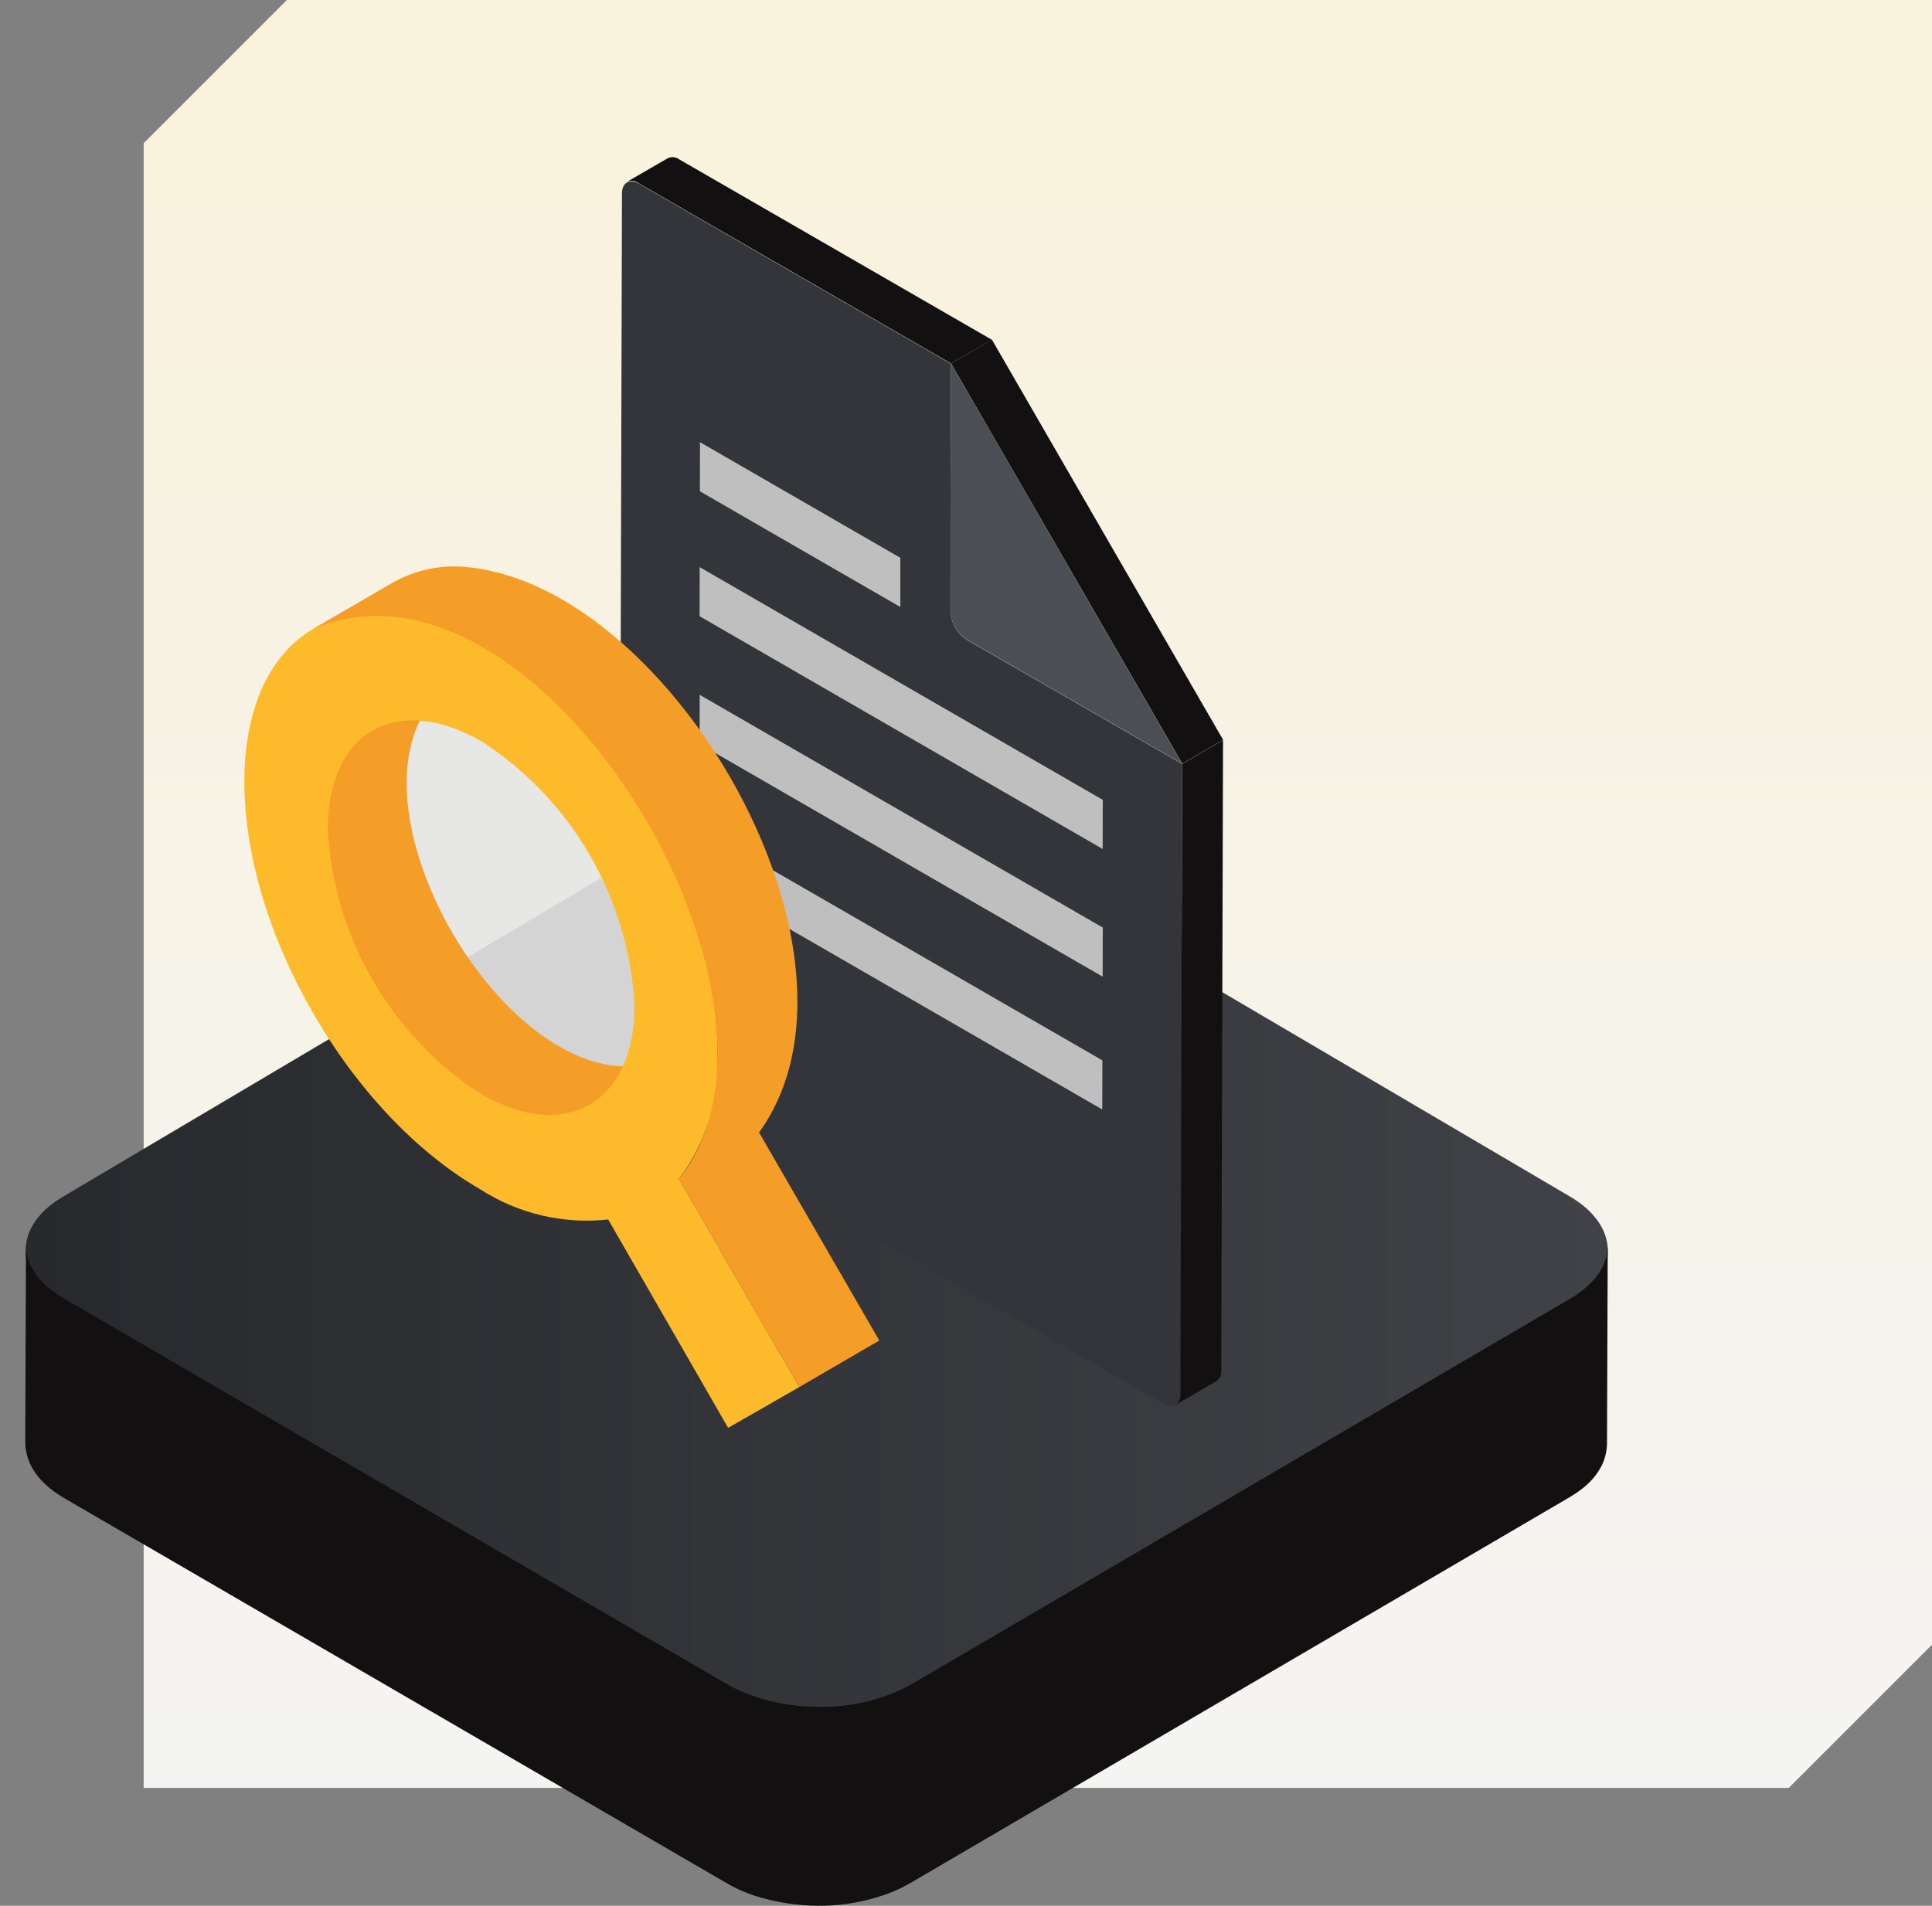
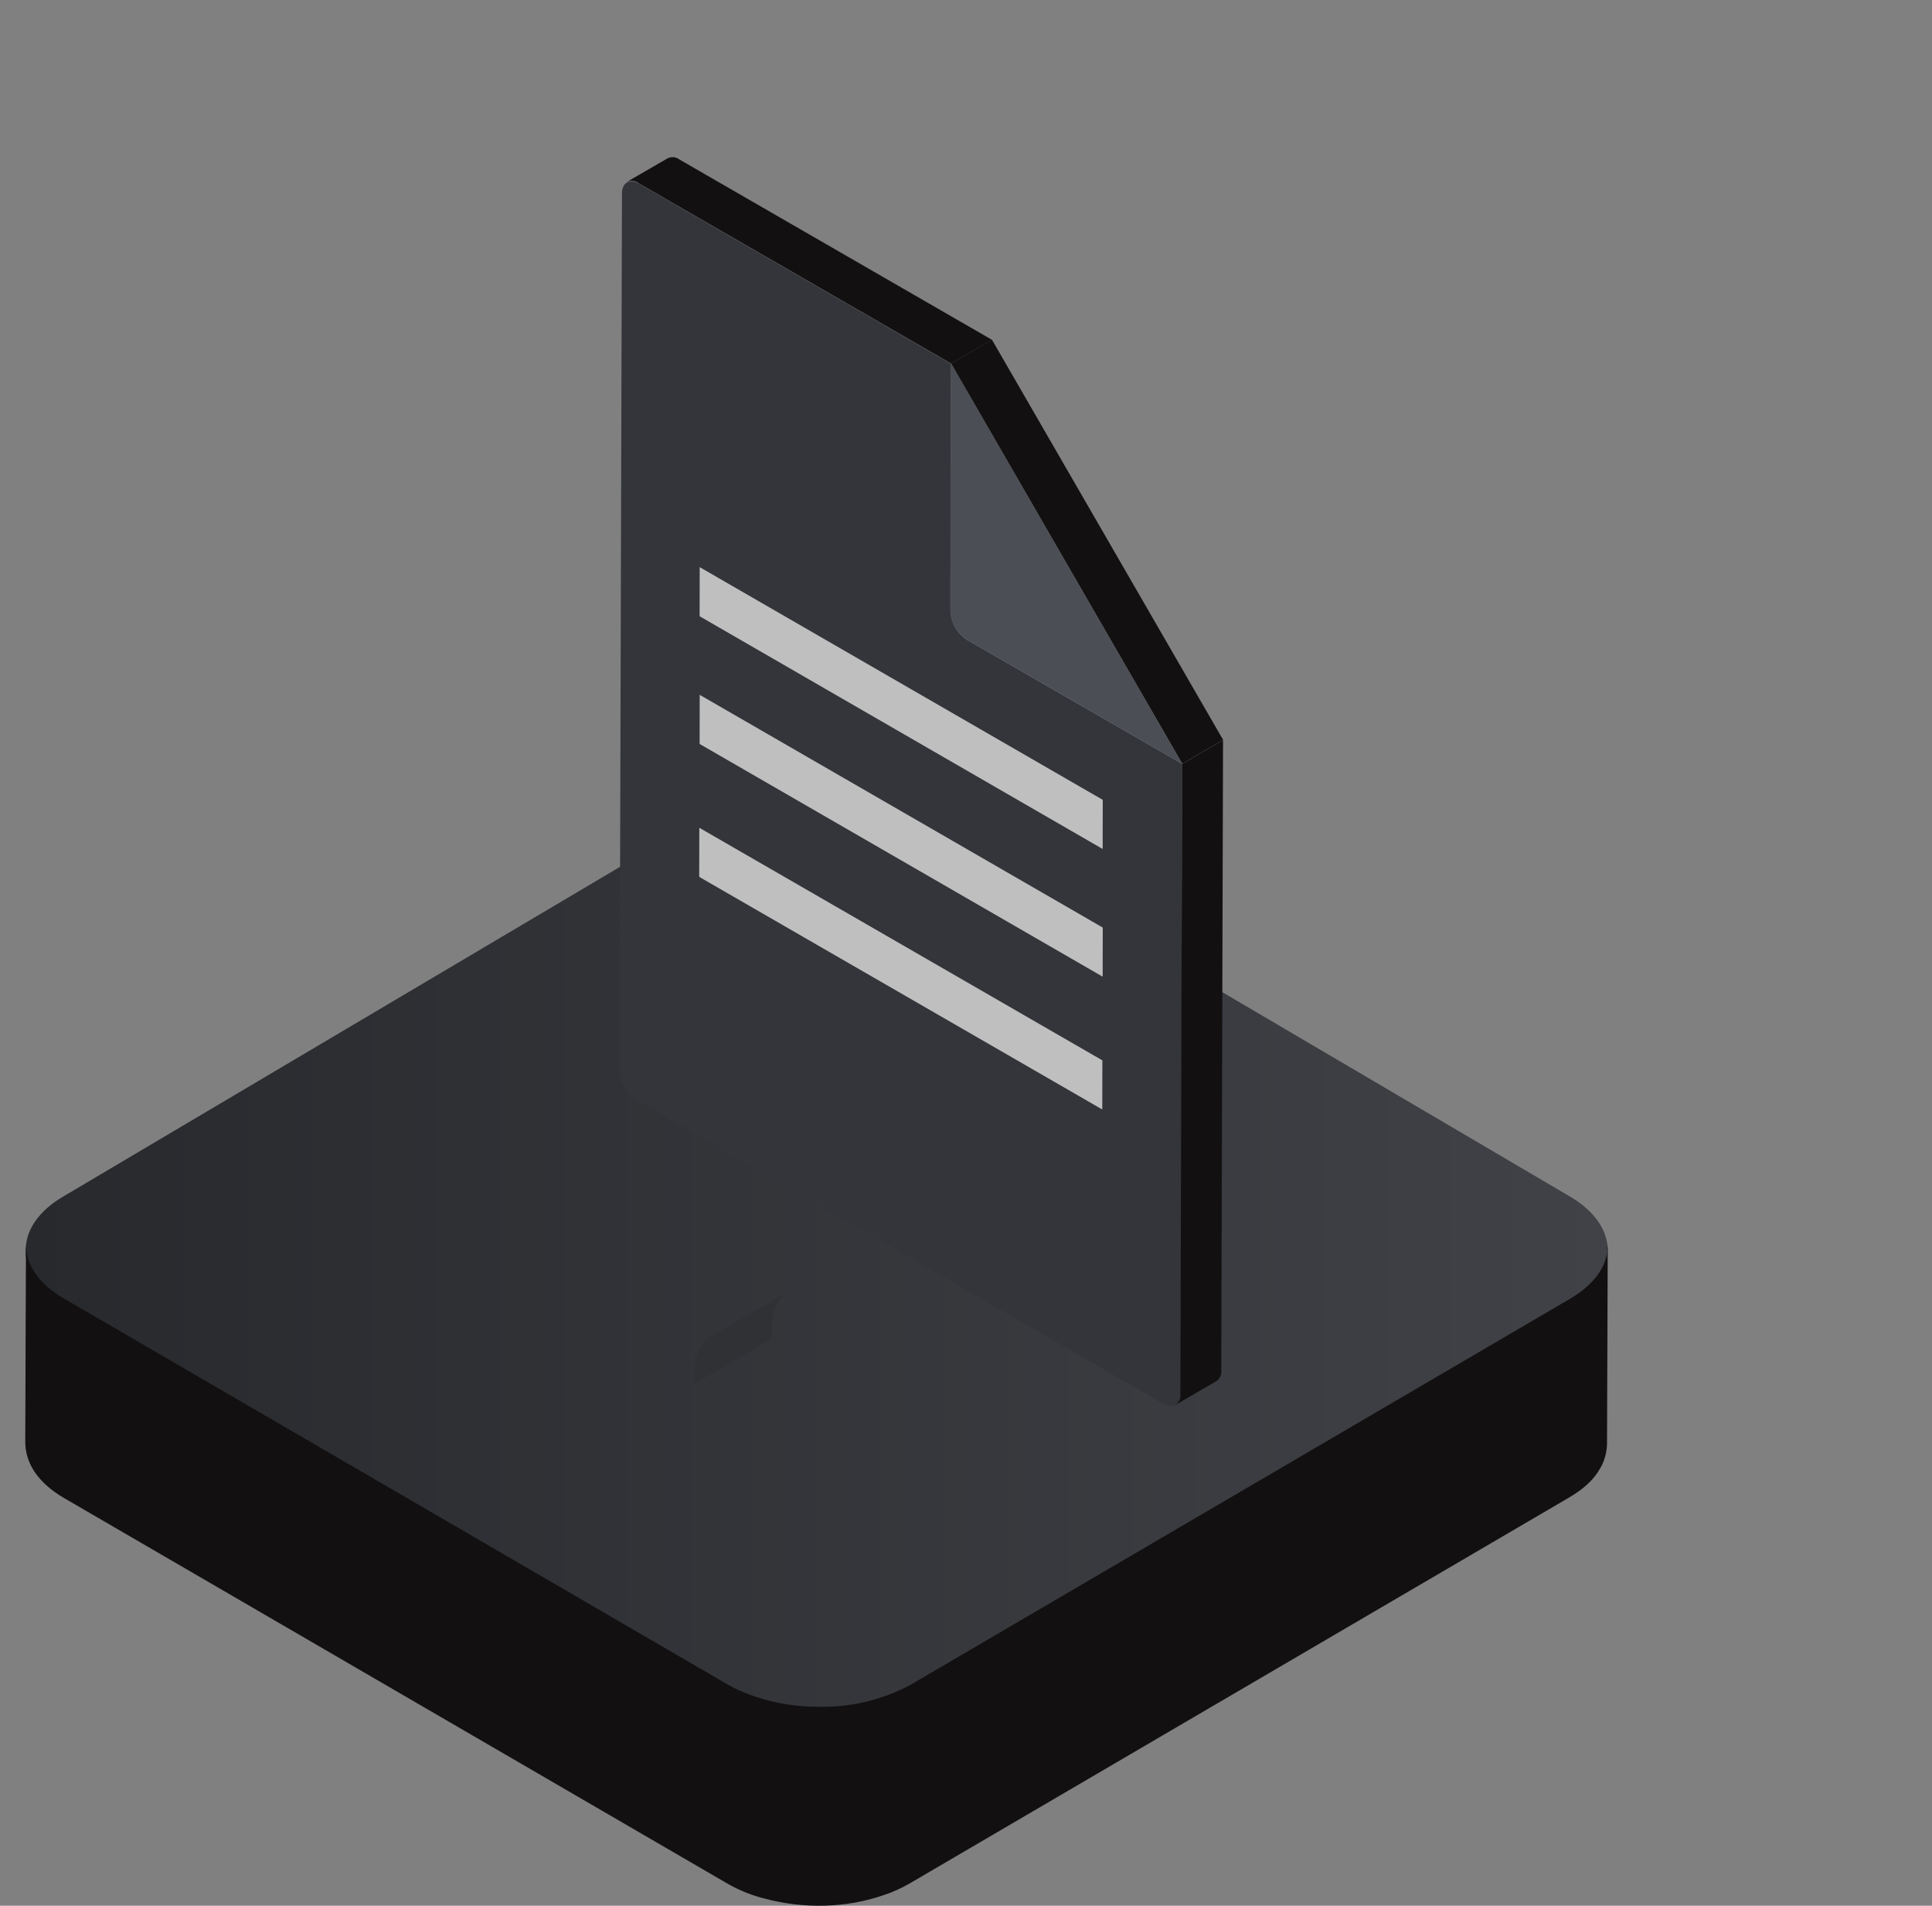
<svg xmlns="http://www.w3.org/2000/svg" width="75" height="74" viewBox="0 0 75 74" fill="none">
  <rect x="0" y="0" width="75" height="74" fill="#808080" stroke="none" />
-   <path d="M5.577 5.56L11.136 0H75V63.863L69.441 69.423H5.577V5.56Z" fill="url(#paint0_linear_3873_16743)" />
  <path d="M60.946 46.553C62.89 47.693 62.904 49.561 60.973 50.701L35.322 65.897C33.392 67.038 30.231 67.038 28.286 65.897L2.467 50.715C0.523 49.575 0.509 47.708 2.439 46.567L28.091 31.371C30.021 30.23 33.168 30.23 35.126 31.371L60.946 46.553Z" fill="url(#paint1_linear_3873_16743)" />
  <path d="M62.398 48.626C62.328 49.471 61.657 50.105 60.972 50.513L35.334 65.521C34.243 66.141 32.957 66.38 31.713 66.366C30.665 66.352 29.616 66.155 28.666 65.719C28.54 65.662 28.414 65.592 28.302 65.521L2.496 50.513C1.517 49.95 1.028 49.19 1.028 48.443L1 56.088C1 56.835 1.489 57.581 2.468 58.158L28.26 73.152C28.708 73.406 29.197 73.603 29.714 73.73C31.21 74.124 32.831 74.096 34.299 73.589C34.649 73.476 34.984 73.321 35.306 73.138L60.944 58.13C61.392 57.862 61.825 57.524 62.091 57.06C62.273 56.778 62.37 56.426 62.384 56.088L62.412 48.443C62.412 48.528 62.398 48.57 62.398 48.626Z" fill="#121010" />
  <path d="M60.944 46.46C62.889 47.604 62.904 49.465 60.974 50.606L35.322 65.803C33.392 66.947 30.23 66.947 28.285 65.803L2.465 50.621C0.523 49.477 0.508 47.612 2.438 46.471L28.09 31.278C30.02 30.134 33.167 30.134 35.124 31.278L60.944 46.46Z" fill="url(#paint2_linear_3873_16743)" />
  <path d="M62.397 48.531C62.328 49.378 61.657 50.011 60.971 50.419L35.334 65.429C34.222 66.022 32.974 66.313 31.714 66.272C30.663 66.272 29.623 66.051 28.662 65.624C28.532 65.566 28.404 65.501 28.281 65.429L2.476 50.419C1.496 49.855 1.008 49.096 1.008 48.348L0.981 55.996C0.981 56.74 1.469 57.487 2.45 58.063L28.239 73.058C28.695 73.317 29.186 73.511 29.696 73.634C31.202 74.038 32.794 73.99 34.273 73.497C34.622 73.379 34.958 73.227 35.276 73.043L60.917 58.037C61.385 57.784 61.779 57.415 62.062 56.965C62.244 56.674 62.345 56.339 62.355 55.996L62.386 48.348C62.412 48.432 62.397 48.478 62.397 48.531Z" fill="#121010" />
  <path d="M45.891 29.662L45.823 54.139C45.823 54.544 45.533 54.708 45.182 54.521L24.687 42.696C24.501 42.576 24.346 42.413 24.236 42.221C24.125 42.03 24.061 41.815 24.05 41.593L24.145 7.504C24.145 7.096 24.435 6.936 24.786 7.122L36.92 14.126L36.897 22.731V23.738C36.908 23.96 36.972 24.175 37.083 24.368C37.193 24.56 37.348 24.723 37.534 24.844L45.891 29.662Z" fill="#33353A" />
  <path d="M47.478 28.739L47.409 53.217C47.418 53.296 47.405 53.376 47.372 53.448C47.34 53.521 47.288 53.583 47.222 53.628L45.636 54.548C45.7 54.502 45.752 54.441 45.785 54.369C45.818 54.297 45.831 54.218 45.822 54.14L45.891 29.662L47.478 28.739Z" fill="#121010" />
  <path d="M36.92 14.114L38.507 13.191L47.482 28.731L45.895 29.654L36.92 14.114Z" fill="#121010" />
  <path d="M38.507 13.195L36.92 14.114L24.786 7.111C24.721 7.063 24.645 7.034 24.565 7.026C24.485 7.018 24.405 7.031 24.332 7.065L25.919 6.146C25.991 6.111 26.072 6.097 26.152 6.105C26.232 6.113 26.309 6.143 26.373 6.192L38.507 13.195Z" fill="#121010" />
  <path d="M36.92 14.114L45.891 29.654L37.53 24.833C37.344 24.712 37.19 24.548 37.079 24.356C36.968 24.164 36.904 23.948 36.893 23.727V20.675L36.92 14.114Z" fill="#4B4E54" />
  <path d="M42.794 41.174L42.79 43.081L27.143 34.049L27.147 32.142L42.794 41.174Z" fill="#BFBFBF" />
  <path d="M42.809 36.017L42.805 37.924L27.159 28.888L27.162 26.98L42.809 36.017Z" fill="#BFBFBF" />
  <path d="M42.809 31.058L42.805 32.966L27.159 23.929L27.162 22.022L42.809 31.058Z" fill="#BFBFBF" />
-   <path d="M34.951 21.66V23.57L27.17 19.077L27.174 17.17L34.951 21.66Z" fill="#BFBFBF" />
-   <path d="M20.636 41.876L17.619 43.631L17.699 43.589L20.716 41.834L20.636 41.876Z" fill="#2F3135" />
+   <path d="M20.636 41.876L17.619 43.631L20.716 41.834L20.636 41.876Z" fill="#2F3135" />
  <path d="M19.903 47.514L22.921 45.759L22.978 45.725L19.961 47.475L19.903 47.514Z" fill="#2F3135" />
  <path d="M26.96 53.422C26.97 53.498 26.961 53.574 26.933 53.645C26.905 53.716 26.859 53.778 26.8 53.826L29.817 52.075C29.876 52.026 29.922 51.964 29.951 51.892C29.98 51.821 29.99 51.744 29.981 51.667C29.939 50.95 30.187 50.401 30.611 50.142L27.593 51.896C27.17 52.156 26.918 52.705 26.96 53.422Z" fill="#2F3135" />
  <g clip-path="url(#clip0_3873_16743)">
    <ellipse cx="20.287" cy="35.468" rx="6.639" ry="8.915" transform="rotate(-24.819 20.287 35.468)" fill="url(#paint3_linear_3873_16743)" fill-opacity="0.9" />
    <path d="M25.976 41.044C20.087 43.797 12.238 30.278 17.544 26.524C17.148 26.789 14.241 28.385 13.933 28.726C12.634 29.959 12.568 31.952 12.832 33.614C13.504 37.665 16.9 43.39 21.425 43.434C22.459 43.5 25.041 41.529 25.976 41.044Z" fill="#F59E27" />
    <path d="M26.362 45.778L31.029 53.859L28.266 55.444L23.61 47.353C21.865 47.544 20.107 47.128 18.634 46.175C13.559 43.246 9.464 36.146 9.486 30.311C9.508 24.477 13.625 22.132 18.7 25.061C23.775 27.989 27.87 35.089 27.859 40.924C27.937 42.666 27.408 44.382 26.362 45.778ZM18.656 42.476C21.958 44.38 24.622 42.839 24.633 39.063C24.526 37.004 23.933 35 22.901 33.214C21.87 31.429 20.43 29.914 18.7 28.792C15.397 26.888 12.733 28.407 12.722 32.194C12.832 34.254 13.426 36.259 14.457 38.046C15.489 39.832 16.927 41.35 18.656 42.476Z" fill="#FDBB2B" />
    <path d="M29.466 43.973C34.398 37.158 26.163 22.903 18.248 22.033C17.214 21.901 16.164 22.106 15.254 22.616L12.15 24.422C20.956 20.679 31.877 38.854 26.362 45.778L31.029 53.858L34.134 52.053L29.466 43.973Z" fill="#F59E27" />
  </g>
  <defs>
    <linearGradient id="paint0_linear_3873_16743" x1="38" y1="-14.118" x2="38" y2="74" gradientUnits="userSpaceOnUse">
      <stop stop-color="#FAF1D6" />
      <stop offset="1" stop-color="#F4F4F4" />
    </linearGradient>
    <linearGradient id="paint1_linear_3873_16743" x1="1.003" y1="48.636" x2="62.409" y2="48.636" gradientUnits="userSpaceOnUse">
      <stop stop-color="#27292D" />
      <stop offset="1" stop-color="#404247" />
    </linearGradient>
    <linearGradient id="paint2_linear_3873_16743" x1="1" y1="48.538" x2="62.412" y2="48.538" gradientUnits="userSpaceOnUse">
      <stop stop-color="#27292D" />
      <stop offset="1" stop-color="#404247" />
    </linearGradient>
    <linearGradient id="paint3_linear_3873_16743" x1="20.287" y1="26.552" x2="20.287" y2="44.383" gradientUnits="userSpaceOnUse">
      <stop stop-color="#E6E6E6" />
      <stop offset="1" stop-color="#E6E6E6" />
    </linearGradient>
    <clipPath id="clip0_3873_16743">
-       <rect width="24.659" height="33.444" fill="white" transform="translate(9.475 22)" />
-     </clipPath>
+       </clipPath>
  </defs>
</svg>